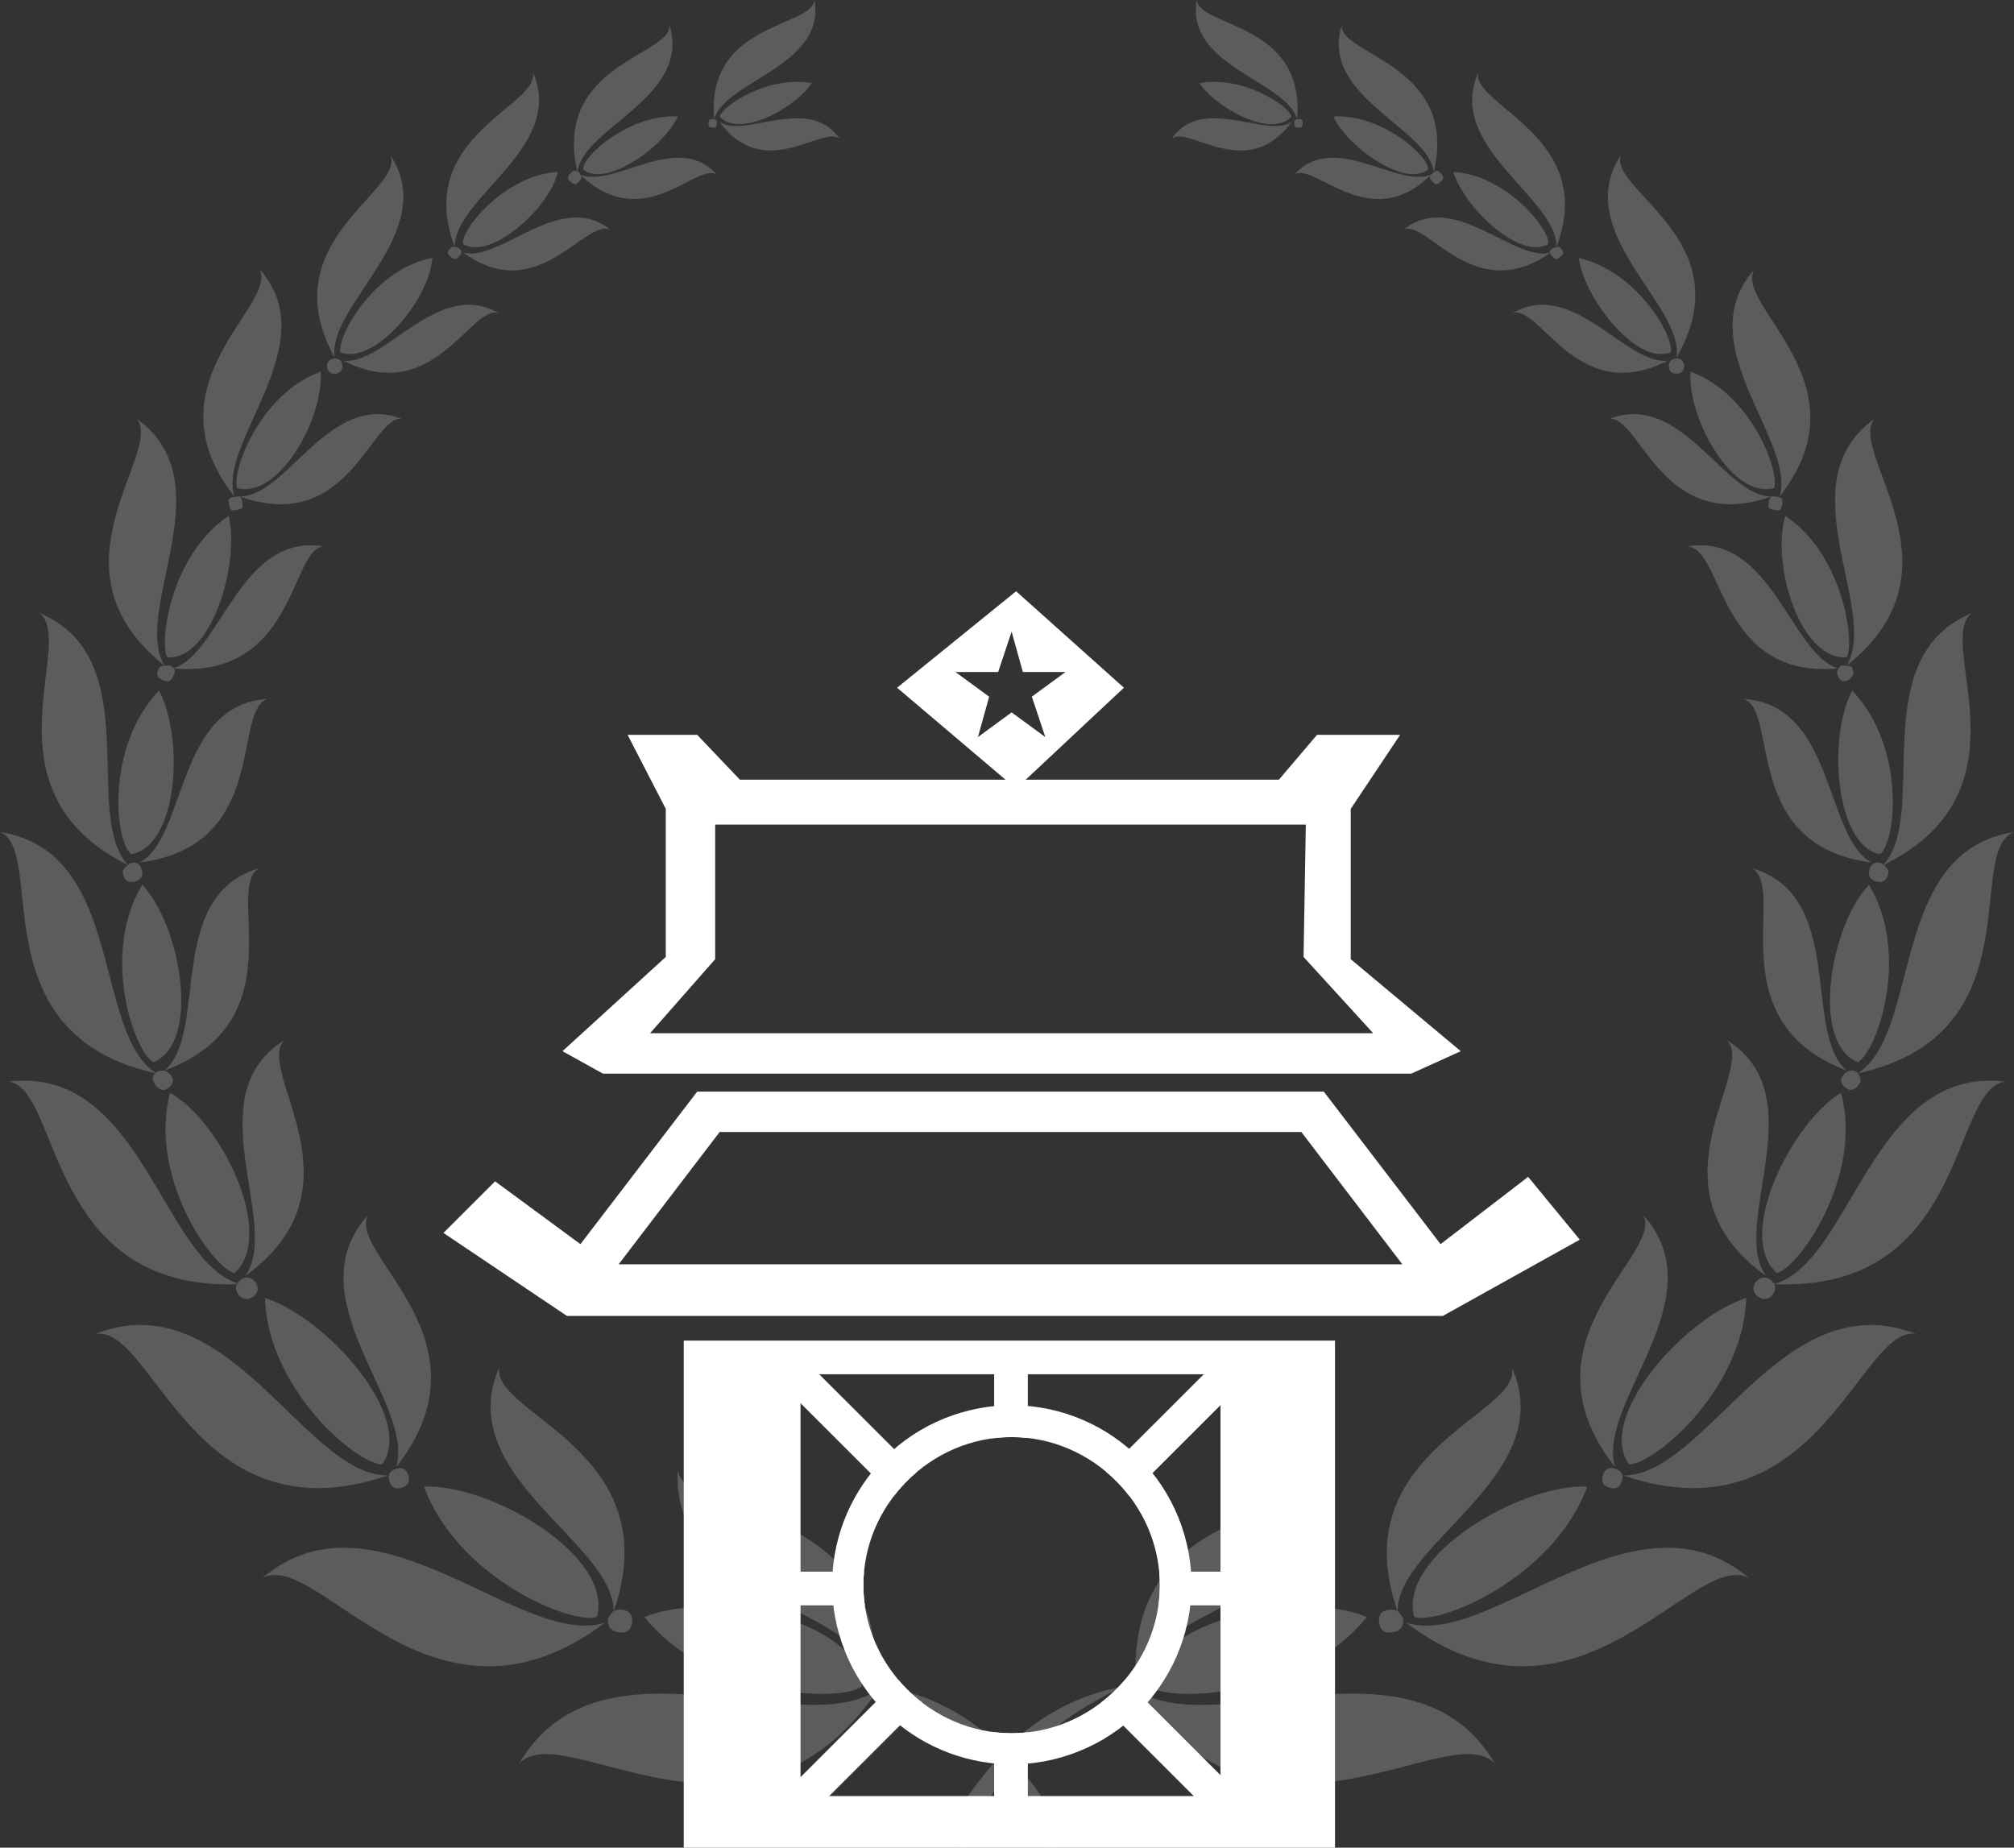
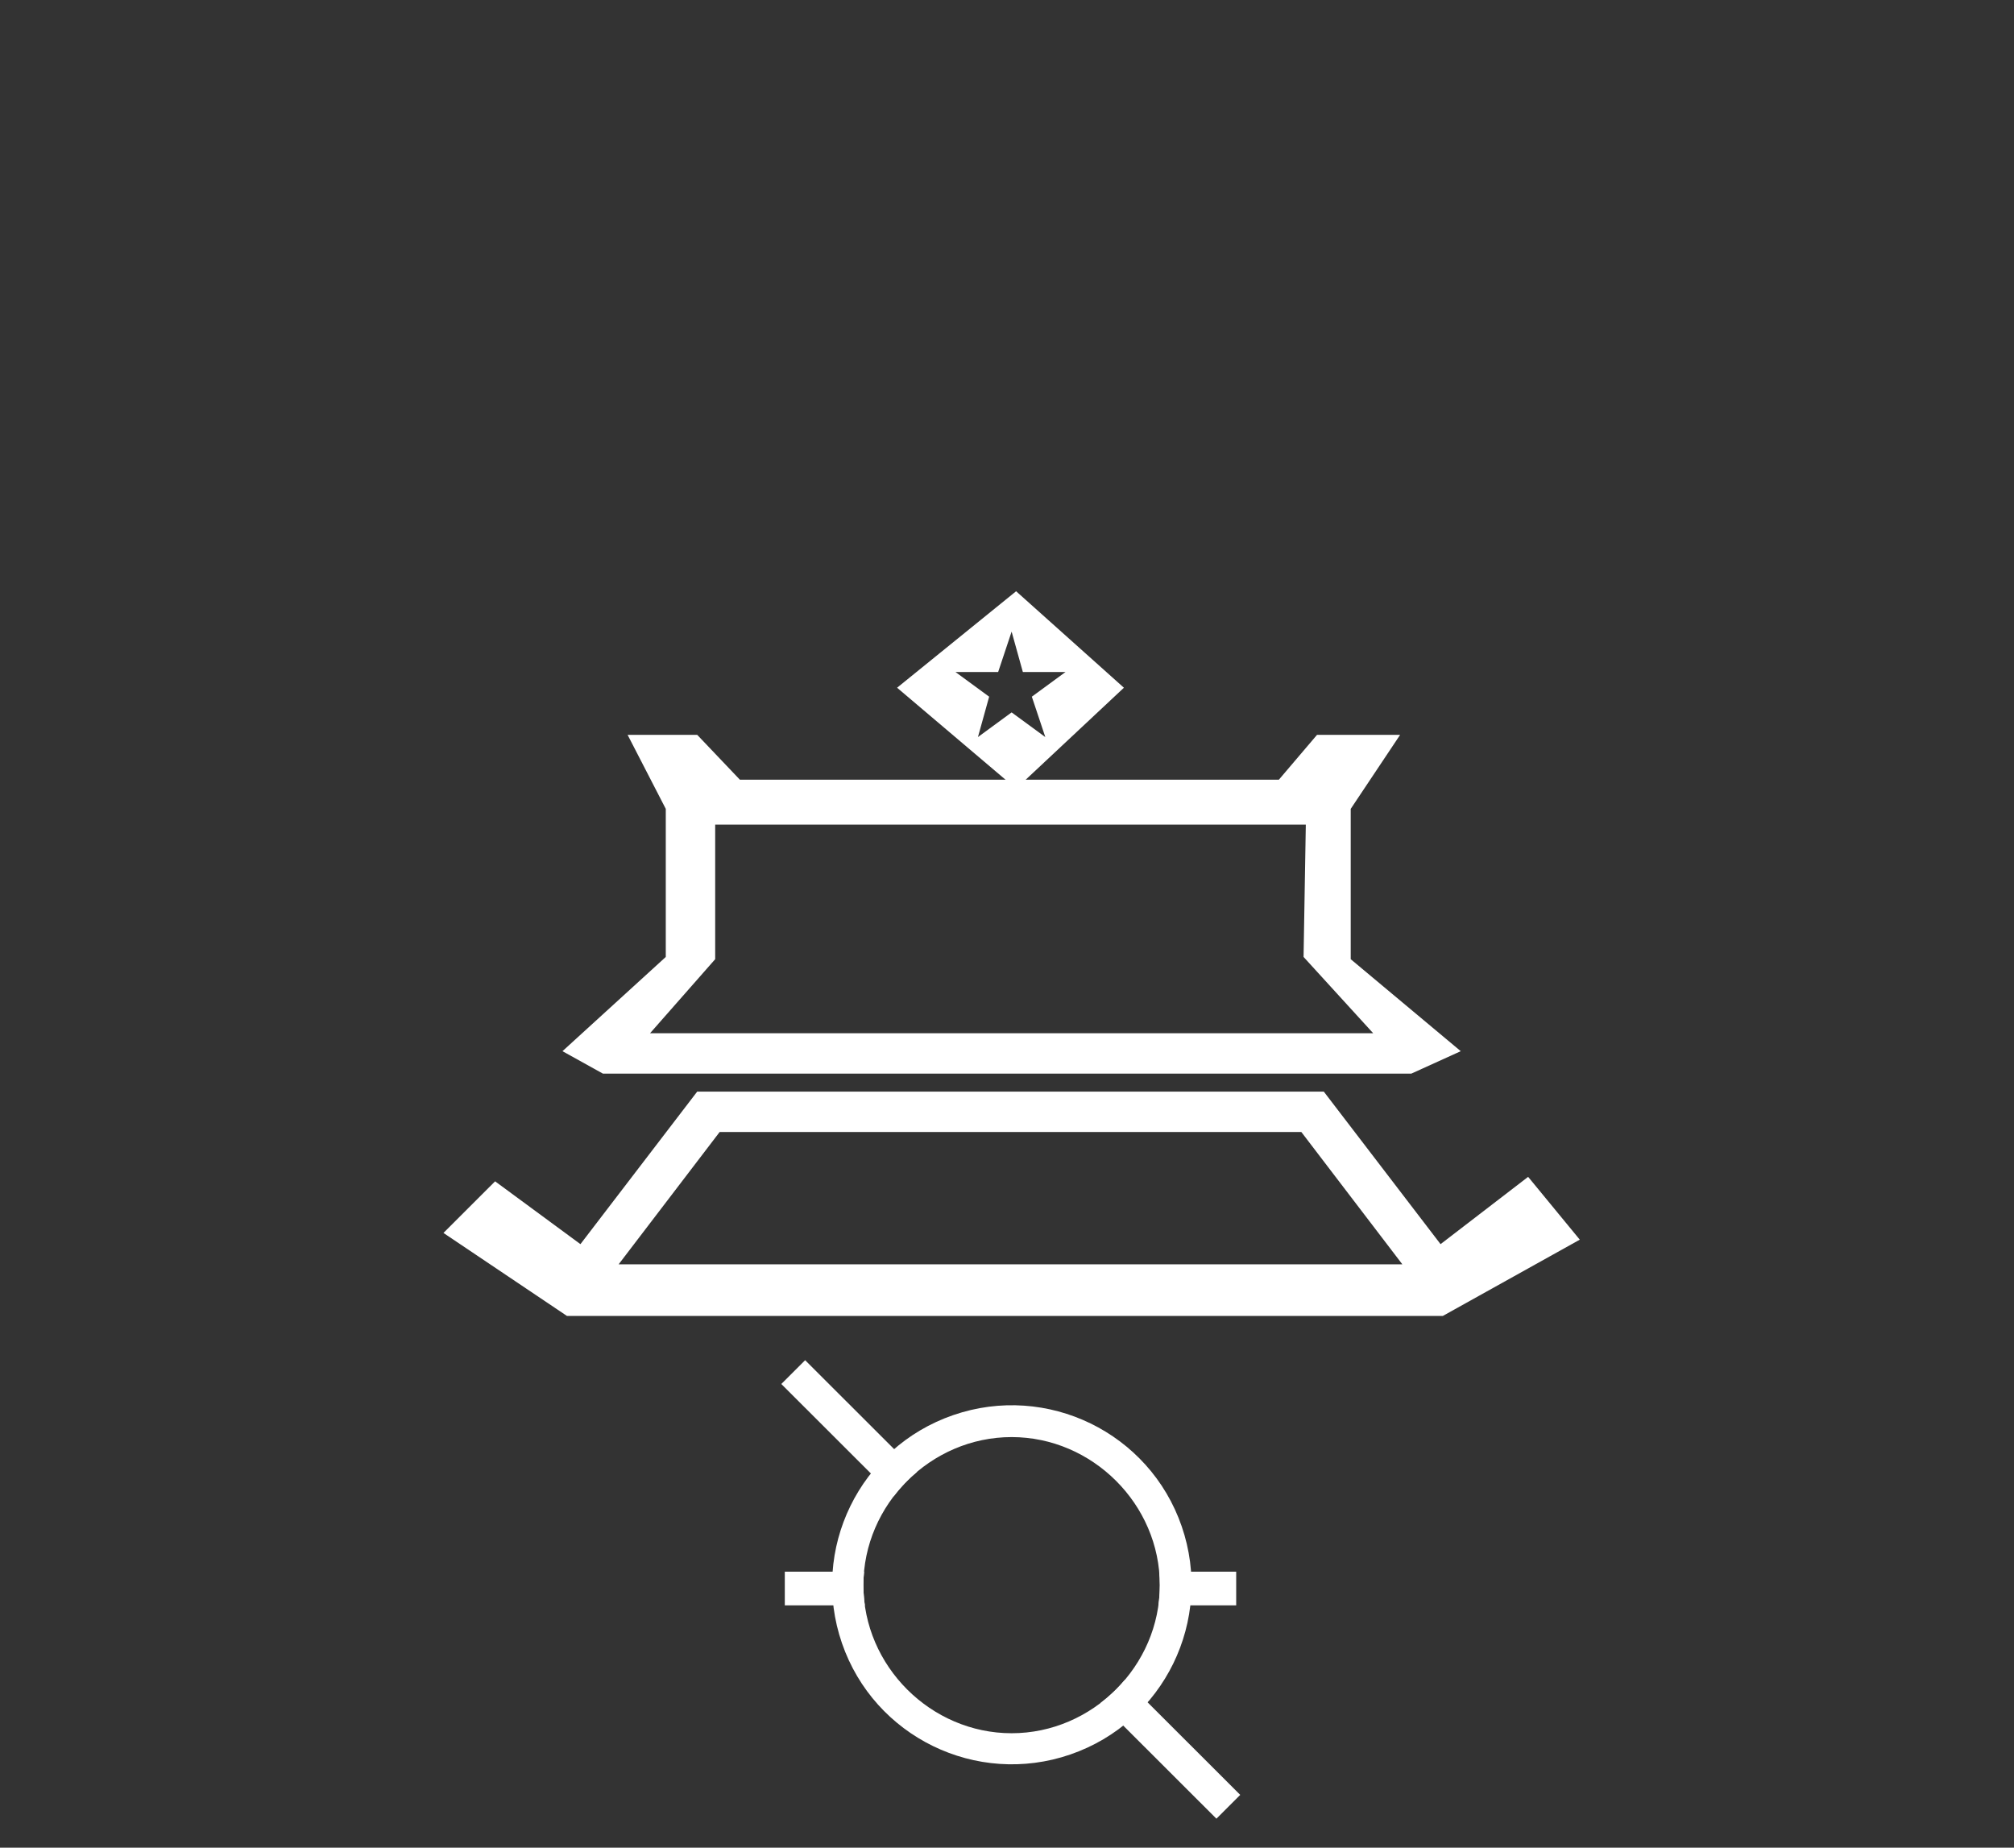
<svg xmlns="http://www.w3.org/2000/svg" width="218" height="200" viewBox="0 0 218 200" fill="none">
  <rect x="0" y="0" width="218" height="200" fill="#333333" stroke="none" />
  <path fill-rule="evenodd" clip-rule="evenodd" d="M75.468 118.159H143.289L155.929 134.673L165.409 127.388L171 134.188L156.172 142.445H61.37L48 133.459L53.591 127.873L62.828 134.673L75.468 118.159ZM77.899 122.531H140.858L151.796 136.86H66.96L77.899 122.531Z" fill="white" />
-   <path fill-rule="evenodd" clip-rule="evenodd" d="M74.01 145.114H144.504V200H74.01V145.114ZM86.65 148.758H132.107V194.416H86.65V148.758Z" fill="white" />
-   <path fill-rule="evenodd" clip-rule="evenodd" d="M119.733 159.314L131.758 147.3L134.337 149.876L122.253 161.949C121.513 160.98 120.667 160.096 119.733 159.314ZM97.217 181.809L84.319 194.696L86.897 197.272L99.854 184.326C98.885 183.588 97.999 182.743 97.217 181.809Z" fill="white" />
  <path fill-rule="evenodd" clip-rule="evenodd" d="M125.475 170.128C125.52 170.609 125.543 171.095 125.543 171.586C125.543 172.326 125.491 173.056 125.39 173.771H133.808V170.128H125.475ZM93.524 170.128C93.479 170.609 93.456 171.095 93.456 171.586C93.456 172.326 93.509 173.056 93.609 173.771H84.949V170.128H93.524Z" fill="white" />
  <path fill-rule="evenodd" clip-rule="evenodd" d="M96.736 161.964L84.571 149.811L87.15 147.235L99.252 159.326C98.319 160.109 97.474 160.994 96.736 161.964ZM119.131 184.338L131.668 196.863L134.246 194.287L121.771 181.824C120.987 182.756 120.101 183.6 119.131 184.338Z" fill="white" />
-   <path fill-rule="evenodd" clip-rule="evenodd" d="M107.609 155.671V147.297H111.255V155.655C110.678 155.59 110.092 155.557 109.5 155.557C108.861 155.557 108.23 155.596 107.609 155.671ZM107.609 187.5V194.897H111.255V187.516C110.678 187.581 110.092 187.614 109.5 187.614C108.861 187.614 108.23 187.575 107.609 187.5Z" fill="white" />
  <path fill-rule="evenodd" clip-rule="evenodd" d="M127.91 165.218C131.407 175.364 126.01 186.42 115.855 189.914C105.7 193.408 94.633 188.015 91.136 177.87C87.639 167.725 93.037 156.668 103.191 153.174C113.346 149.681 124.413 155.073 127.91 165.218ZM109.5 155.557C118.251 155.557 125.543 162.843 125.543 171.586C125.543 180.329 118.251 187.614 109.5 187.614C100.749 187.614 93.456 180.329 93.456 171.586C93.456 162.843 100.749 155.557 109.5 155.557Z" fill="white" />
  <path fill-rule="evenodd" clip-rule="evenodd" d="M142.559 79.542H151.553L146.205 87.556V103.828L158.116 113.785L152.769 116.213H65.259L60.883 113.785L72.065 103.585V87.556L67.933 79.542H75.468L80.087 84.399H138.427L142.559 79.542ZM148.636 111.842H70.364L77.413 103.827V89.256H141.344L141.101 103.584L148.636 111.842Z" fill="white" />
  <path fill-rule="evenodd" clip-rule="evenodd" d="M109.986 64L97.103 74.443L109.986 85.371L121.654 74.443L109.986 64ZM110.716 72.742L109.5 68.37L108.042 72.742H103.423L107.069 75.413L105.854 79.784L109.5 77.113L113.147 79.784L111.688 75.413L115.334 72.742H110.716Z" fill="white" />
-   <path opacity="0.2" fill-rule="evenodd" clip-rule="evenodd" d="M73.371 159.115C72.465 172.624 92.091 173.825 94.809 181.331C95.111 161.817 74.277 164.819 73.371 159.115ZM144.327 159.115C145.233 172.624 125.607 173.825 122.889 181.331C122.587 161.817 143.421 164.819 144.327 159.115ZM102.659 197.843C104.169 195.141 105.679 193.039 107.49 190.938C104.169 187.335 100.244 184.633 95.715 182.532C100.546 183.432 104.773 185.534 108.698 189.437C112.623 185.534 116.85 183.432 121.681 182.532C117.152 184.633 113.227 187.335 109.906 190.938C111.717 192.739 113.227 195.141 114.737 197.843C115.643 199.344 113.227 201.145 112.321 199.043C111.416 196.642 109.906 194.54 108.698 192.439C107.188 194.24 105.981 196.642 105.075 199.043C104.169 201.145 101.753 199.344 102.659 197.843ZM161.839 190.938C153.083 175.927 131.343 188.836 122.889 182.832C136.778 203.547 157.008 185.534 161.839 190.938ZM129.532 0C128.324 7.205 139.194 8.706 140.402 12.909C141.307 2.402 129.834 3.002 129.532 0ZM129.834 9.006C134.363 8.106 139.496 11.408 139.798 12.609C137.684 15.011 131.645 11.708 129.834 9.006ZM140.1 13.21C140.1 13.51 140.1 13.81 140.402 13.81C140.704 13.81 141.006 13.81 141.006 13.51C141.006 13.21 141.006 12.909 140.704 12.909C140.402 12.909 140.1 12.909 140.1 13.21ZM126.814 15.011C130.136 10.207 137.08 15.011 139.798 13.21C134.967 19.814 128.626 13.51 126.814 15.011ZM145.233 2.702C142.817 10.508 154.593 13.81 155.197 18.613C157.914 6.905 144.931 6.004 145.233 2.702ZM144.327 12.609C149.46 12.309 154.593 16.812 154.593 18.313C152.177 20.415 145.837 15.912 144.327 12.609ZM154.895 18.914C154.593 19.214 154.895 19.514 155.197 19.814C155.499 20.114 155.801 19.814 156.102 19.514C156.404 19.214 156.103 18.914 155.801 18.613C155.499 18.313 155.197 18.613 154.895 18.914ZM140.1 18.914C144.327 14.11 151.271 20.415 154.895 18.914C148.252 25.518 142.213 17.413 140.1 18.914ZM160.028 7.806C156.404 15.912 168.482 21.315 168.482 26.719C173.011 14.711 159.122 11.408 160.028 7.806ZM157.31 18.613C163.047 18.914 167.878 24.918 167.576 26.419C164.557 28.22 158.518 22.516 157.31 18.613ZM167.878 27.02C167.576 27.32 167.878 27.62 168.18 27.92C168.482 28.22 168.784 27.92 169.086 27.62C169.388 27.32 169.086 27.02 168.784 26.719C168.784 26.719 168.18 26.719 167.878 27.02ZM151.875 24.918C157.31 20.415 163.953 28.521 167.878 27.32C159.424 33.324 154.291 23.417 151.875 24.918ZM175.427 16.812C169.992 25.218 182.371 33.024 181.465 38.728C188.712 26.119 174.219 20.715 175.427 16.812ZM170.898 27.92C177.238 29.421 181.163 36.326 180.862 38.127C177.238 39.629 171.501 32.423 170.898 27.92ZM180.862 39.028C180.56 39.328 180.56 39.929 180.862 40.229C181.163 40.529 181.767 40.529 182.069 40.229C182.371 39.929 182.371 39.328 182.069 39.028C181.767 38.728 181.163 38.728 180.862 39.028ZM163.651 33.924C170.294 30.022 176.03 39.629 180.56 39.028C170.596 44.132 166.67 32.724 163.651 33.924ZM189.92 29.121C182.673 37.227 194.449 47.734 192.637 53.739C202.299 41.43 187.504 33.024 189.92 29.121ZM182.975 40.229C189.618 42.631 192.637 51.037 192.033 52.838C187.504 54.039 182.673 45.333 182.975 40.229ZM191.731 53.739C191.429 54.039 191.429 54.639 191.429 54.94C191.731 55.24 192.335 55.24 192.637 55.24C192.939 54.94 192.939 54.339 192.939 54.039C192.637 53.739 192.335 53.739 191.731 53.739ZM174.219 45.333C182.069 42.331 186.598 53.739 191.731 53.739C179.956 57.942 177.54 45.032 174.219 45.333ZM202.903 45.333C193.241 52.238 203.507 66.048 199.884 72.052C213.169 61.544 199.884 48.935 202.903 45.333ZM193.241 55.84C199.582 60.043 200.789 69.65 199.884 71.151C194.751 71.451 191.731 60.944 193.241 55.84ZM199.28 72.052C198.978 72.352 198.676 72.652 198.978 73.253C199.28 73.853 199.582 73.853 200.186 73.553C200.488 73.253 200.789 72.953 200.488 72.352C200.488 72.052 199.884 72.052 199.28 72.052ZM182.673 59.143C191.731 57.642 193.845 70.851 198.978 72.352C185.994 73.553 186.598 59.443 182.673 59.143ZM213.471 66.348C201.695 71.151 208.942 88.264 203.809 93.668C220.416 85.562 209.244 69.35 213.471 66.348ZM200.488 74.754C206.224 80.758 205.319 90.966 203.507 92.467C198.676 91.566 197.77 79.858 200.488 74.754ZM203.205 93.367C202.601 93.367 202.299 93.968 202.299 94.568C202.299 95.169 202.903 95.469 203.507 95.469C204.111 95.469 204.413 94.868 204.413 94.268C204.111 93.668 203.809 93.367 203.205 93.367ZM188.712 75.654C198.676 76.255 197.468 90.665 202.601 93.367C188.41 91.566 192.637 76.855 188.712 75.654ZM218 90.065C204.413 92.166 208.036 111.68 201.091 116.184C220.416 111.981 212.565 92.166 218 90.065ZM202.299 95.769C206.828 103.274 203.205 113.782 201.091 114.983C195.958 112.881 198.072 100.272 202.299 95.769ZM200.488 115.884C199.884 115.884 199.582 116.184 199.28 116.784C199.28 117.385 199.582 117.685 200.186 117.985C200.789 117.985 201.091 117.685 201.393 117.084C201.393 116.484 201.091 115.884 200.488 115.884ZM189.618 93.968C199.884 96.97 195.053 111.68 199.884 115.884C185.693 110.48 193.543 96.069 189.618 93.968ZM217.094 117.084C202.601 115.283 200.488 136.598 192.033 139C213.169 139.901 211.055 117.685 217.094 117.084ZM199.28 118.285C201.695 127.292 194.751 137.199 192.335 137.799C187.806 133.896 193.845 121.588 199.28 118.285ZM191.429 138.4C190.826 138.1 190.222 138.4 189.92 139C189.618 139.601 189.92 140.201 190.524 140.501C191.127 140.801 191.731 140.501 192.033 139.901C192.335 139.3 192.033 138.7 191.429 138.4ZM186.9 112.581C196.562 118.585 187.202 132.395 191.127 138.1C177.842 128.493 190.222 115.884 186.9 112.581ZM207.432 144.404C192.939 138.7 184.787 159.715 175.729 159.715C196.864 166.92 201.393 143.203 207.432 144.404ZM189.014 140.501C188.712 150.408 179.05 158.514 176.332 158.514C172.709 153.411 182.371 142.603 189.014 140.501ZM175.125 159.115C174.521 158.814 173.917 158.814 173.615 159.415C173.313 160.015 173.313 160.616 173.917 160.916C174.521 161.216 175.125 161.216 175.427 160.616C175.729 160.015 175.729 159.415 175.125 159.115ZM177.842 131.495C185.994 140.501 172.709 151.909 174.823 158.814C163.953 145.004 180.258 135.698 177.842 131.495ZM189.316 170.823C176.936 160.316 161.235 178.629 152.177 175.627C170.898 189.737 183.277 167.521 189.316 170.823ZM171.803 160.916C168.18 170.823 155.801 175.927 153.083 175.026C151.271 168.421 164.557 160.616 171.803 160.916ZM151.573 174.726C151.271 174.125 150.366 174.125 149.762 174.426C149.158 174.726 149.158 175.627 149.46 176.227C149.762 176.827 150.668 176.827 151.271 176.527C151.875 176.227 152.177 175.326 151.573 174.726ZM163.651 148.007C168.784 159.715 151.271 166.92 151.271 174.426C145.233 157.013 164.859 153.11 163.651 148.007ZM147.95 175.026C141.006 183.732 126.512 184.333 124.399 182.532C124.701 175.326 140.704 172.024 147.95 175.026ZM56.161 190.938C64.917 175.927 86.656 188.836 95.111 182.832C80.92 203.547 60.992 185.534 56.161 190.938ZM88.166 0C89.374 7.205 78.504 8.706 77.296 12.909C76.391 2.402 87.864 3.002 88.166 0ZM87.864 9.006C83.335 8.106 78.202 11.408 77.9 12.609C80.014 15.011 86.053 11.708 87.864 9.006ZM77.598 13.21C77.598 13.51 77.598 13.81 77.296 13.81C76.995 13.81 76.692 13.81 76.692 13.51C76.692 13.21 76.692 12.909 76.995 12.909C77.296 12.909 77.598 12.909 77.598 13.21ZM90.884 15.011C87.562 10.207 80.618 15.011 77.9 13.21C82.731 19.814 89.072 13.51 90.884 15.011ZM72.465 2.702C74.881 10.508 63.105 13.81 62.501 18.613C59.784 6.905 72.767 6.004 72.465 2.702ZM73.371 12.609C68.238 12.309 63.105 16.812 63.105 18.313C65.521 20.415 71.862 15.912 73.371 12.609ZM62.803 18.914C63.105 19.214 62.803 19.514 62.501 19.814C62.199 20.114 61.898 19.814 61.596 19.514C61.294 19.214 61.596 18.914 61.898 18.613C62.2 18.313 62.803 18.613 62.803 18.914ZM77.598 18.914C73.371 14.11 66.427 20.415 62.803 18.914C69.748 25.518 75.485 17.413 77.598 18.914ZM57.67 7.806C61.294 15.912 49.216 21.315 49.216 26.719C44.687 14.711 58.576 11.408 57.67 7.806ZM60.388 18.613C54.651 18.914 49.82 24.918 50.122 26.419C53.141 28.22 59.482 22.516 60.388 18.613ZM49.82 27.02C50.122 27.32 49.82 27.62 49.518 27.92C49.216 28.22 48.914 27.92 48.612 27.62C48.31 27.32 48.612 27.02 48.914 26.719C49.216 26.719 49.518 26.719 49.82 27.02ZM66.125 24.918C60.69 20.415 54.047 28.521 50.122 27.32C58.274 33.324 63.407 23.417 66.125 24.918ZM42.272 16.812C47.706 25.218 35.327 33.024 36.233 38.728C29.288 26.119 43.781 20.715 42.272 16.812ZM46.801 27.92C40.46 29.121 36.535 36.326 36.837 38.127C40.46 39.629 46.499 32.423 46.801 27.92ZM36.837 39.028C37.139 39.328 37.139 39.929 36.837 40.229C36.535 40.529 35.931 40.529 35.629 40.229C35.327 39.929 35.327 39.328 35.629 39.028C35.931 38.728 36.535 38.728 36.837 39.028ZM54.047 33.924C47.404 30.022 41.668 39.629 37.139 39.028C47.102 44.132 51.028 32.724 54.047 33.924ZM28.08 29.121C35.327 37.227 23.551 47.734 25.363 53.739C15.701 41.43 30.194 33.024 28.08 29.121ZM34.723 40.229C28.08 42.631 25.061 51.037 25.665 52.838C30.194 54.039 35.025 45.333 34.723 40.229ZM25.967 53.739C26.269 54.039 26.269 54.639 26.269 54.94C25.967 55.24 25.363 55.24 25.061 55.24C24.759 54.94 24.759 54.339 24.759 54.039C25.061 53.739 25.665 53.739 25.967 53.739ZM43.479 45.333C35.629 42.331 31.1 53.739 25.967 53.739C37.742 57.942 40.158 45.032 43.479 45.333ZM14.795 45.333C24.457 52.238 14.191 66.048 17.814 72.052C4.529 61.544 17.814 48.935 14.795 45.333ZM24.759 55.84C18.418 60.043 17.21 69.65 18.116 71.151C22.947 71.451 25.967 60.944 24.759 55.84ZM18.418 72.052C19.022 72.352 19.022 72.652 18.72 73.253C18.418 73.853 18.116 73.853 17.512 73.553C16.909 73.253 16.909 72.953 17.21 72.352C17.21 72.052 17.814 72.052 18.418 72.052ZM35.025 59.143C25.967 57.642 23.853 70.851 18.72 72.352C32.005 73.553 31.402 59.443 35.025 59.143ZM4.227 66.348C16.003 71.151 8.756 88.264 13.889 93.668C-2.416 85.562 8.454 69.35 4.227 66.348ZM17.21 74.754C11.474 80.758 12.38 90.966 14.191 92.467C19.324 91.566 19.928 79.858 17.21 74.754ZM14.493 93.367C15.097 93.367 15.399 93.968 15.399 94.568C15.399 95.169 14.795 95.469 14.191 95.469C13.587 95.469 13.285 94.868 13.285 94.268C13.587 93.668 14.191 93.367 14.493 93.367ZM28.986 75.654C19.022 76.255 20.23 90.665 15.097 93.367C29.288 91.566 25.061 76.855 28.986 75.654ZM0 90.065C13.587 92.166 9.964 111.68 16.909 116.184C-2.416 111.981 5.133 92.166 0 90.065ZM15.399 95.769C10.87 103.274 14.493 113.782 16.607 114.983C21.74 112.881 19.626 100.272 15.399 95.769ZM17.512 115.884C18.116 115.884 18.418 116.184 18.72 116.784C18.72 117.385 18.418 117.685 17.814 117.985C17.21 117.985 16.909 117.685 16.607 117.084C16.305 116.484 16.909 115.884 17.512 115.884ZM28.08 93.968C17.814 96.97 22.645 111.68 17.814 115.884C32.307 110.48 24.155 96.069 28.08 93.968ZM0.906 117.084C15.399 115.283 17.512 136.598 25.967 139C4.831 139.901 6.643 117.685 0.906 117.084ZM18.418 118.285C16.003 127.292 22.947 137.199 25.363 137.799C29.892 133.896 24.155 121.588 18.418 118.285ZM26.269 138.4C26.873 138.1 27.477 138.4 27.778 139C28.08 139.601 27.778 140.201 27.174 140.501C26.571 140.801 25.967 140.501 25.665 139.901C25.363 139.3 25.665 138.7 26.269 138.4ZM30.798 112.581C21.136 118.585 30.496 132.395 26.571 138.1C39.856 128.493 27.477 115.884 30.798 112.581ZM10.266 144.404C24.759 138.7 32.911 159.715 41.969 159.715C20.834 166.92 16.607 143.203 10.266 144.404ZM28.684 140.501C28.986 150.408 38.648 158.514 41.366 158.514C44.989 153.411 35.327 142.603 28.684 140.501ZM42.573 159.115C43.177 158.814 43.781 158.814 44.083 159.415C44.385 160.015 44.385 160.616 43.781 160.916C43.177 161.216 42.573 161.216 42.272 160.616C41.969 160.015 41.969 159.415 42.573 159.115ZM39.856 131.495C31.704 140.501 44.989 151.909 42.875 158.814C53.745 145.004 37.44 135.698 39.856 131.495ZM28.382 170.823C40.762 160.316 56.463 178.629 65.521 175.627C46.801 189.737 34.421 167.521 28.382 170.823ZM45.895 160.916C49.518 170.823 61.898 175.927 64.615 175.026C66.427 168.421 53.141 160.616 45.895 160.916ZM66.125 174.726C66.427 174.125 67.332 174.125 67.936 174.426C68.54 174.726 68.54 175.627 68.238 176.227C67.936 176.827 67.031 176.827 66.427 176.527C65.823 176.227 65.521 175.326 66.125 174.726ZM54.047 148.007C48.914 159.715 66.427 166.92 66.427 174.426C72.465 157.013 53.141 153.11 54.047 148.007ZM69.748 175.026C76.692 183.732 91.186 184.333 93.299 182.532C92.997 175.326 77.296 172.024 69.748 175.026Z" fill="white" />
</svg>